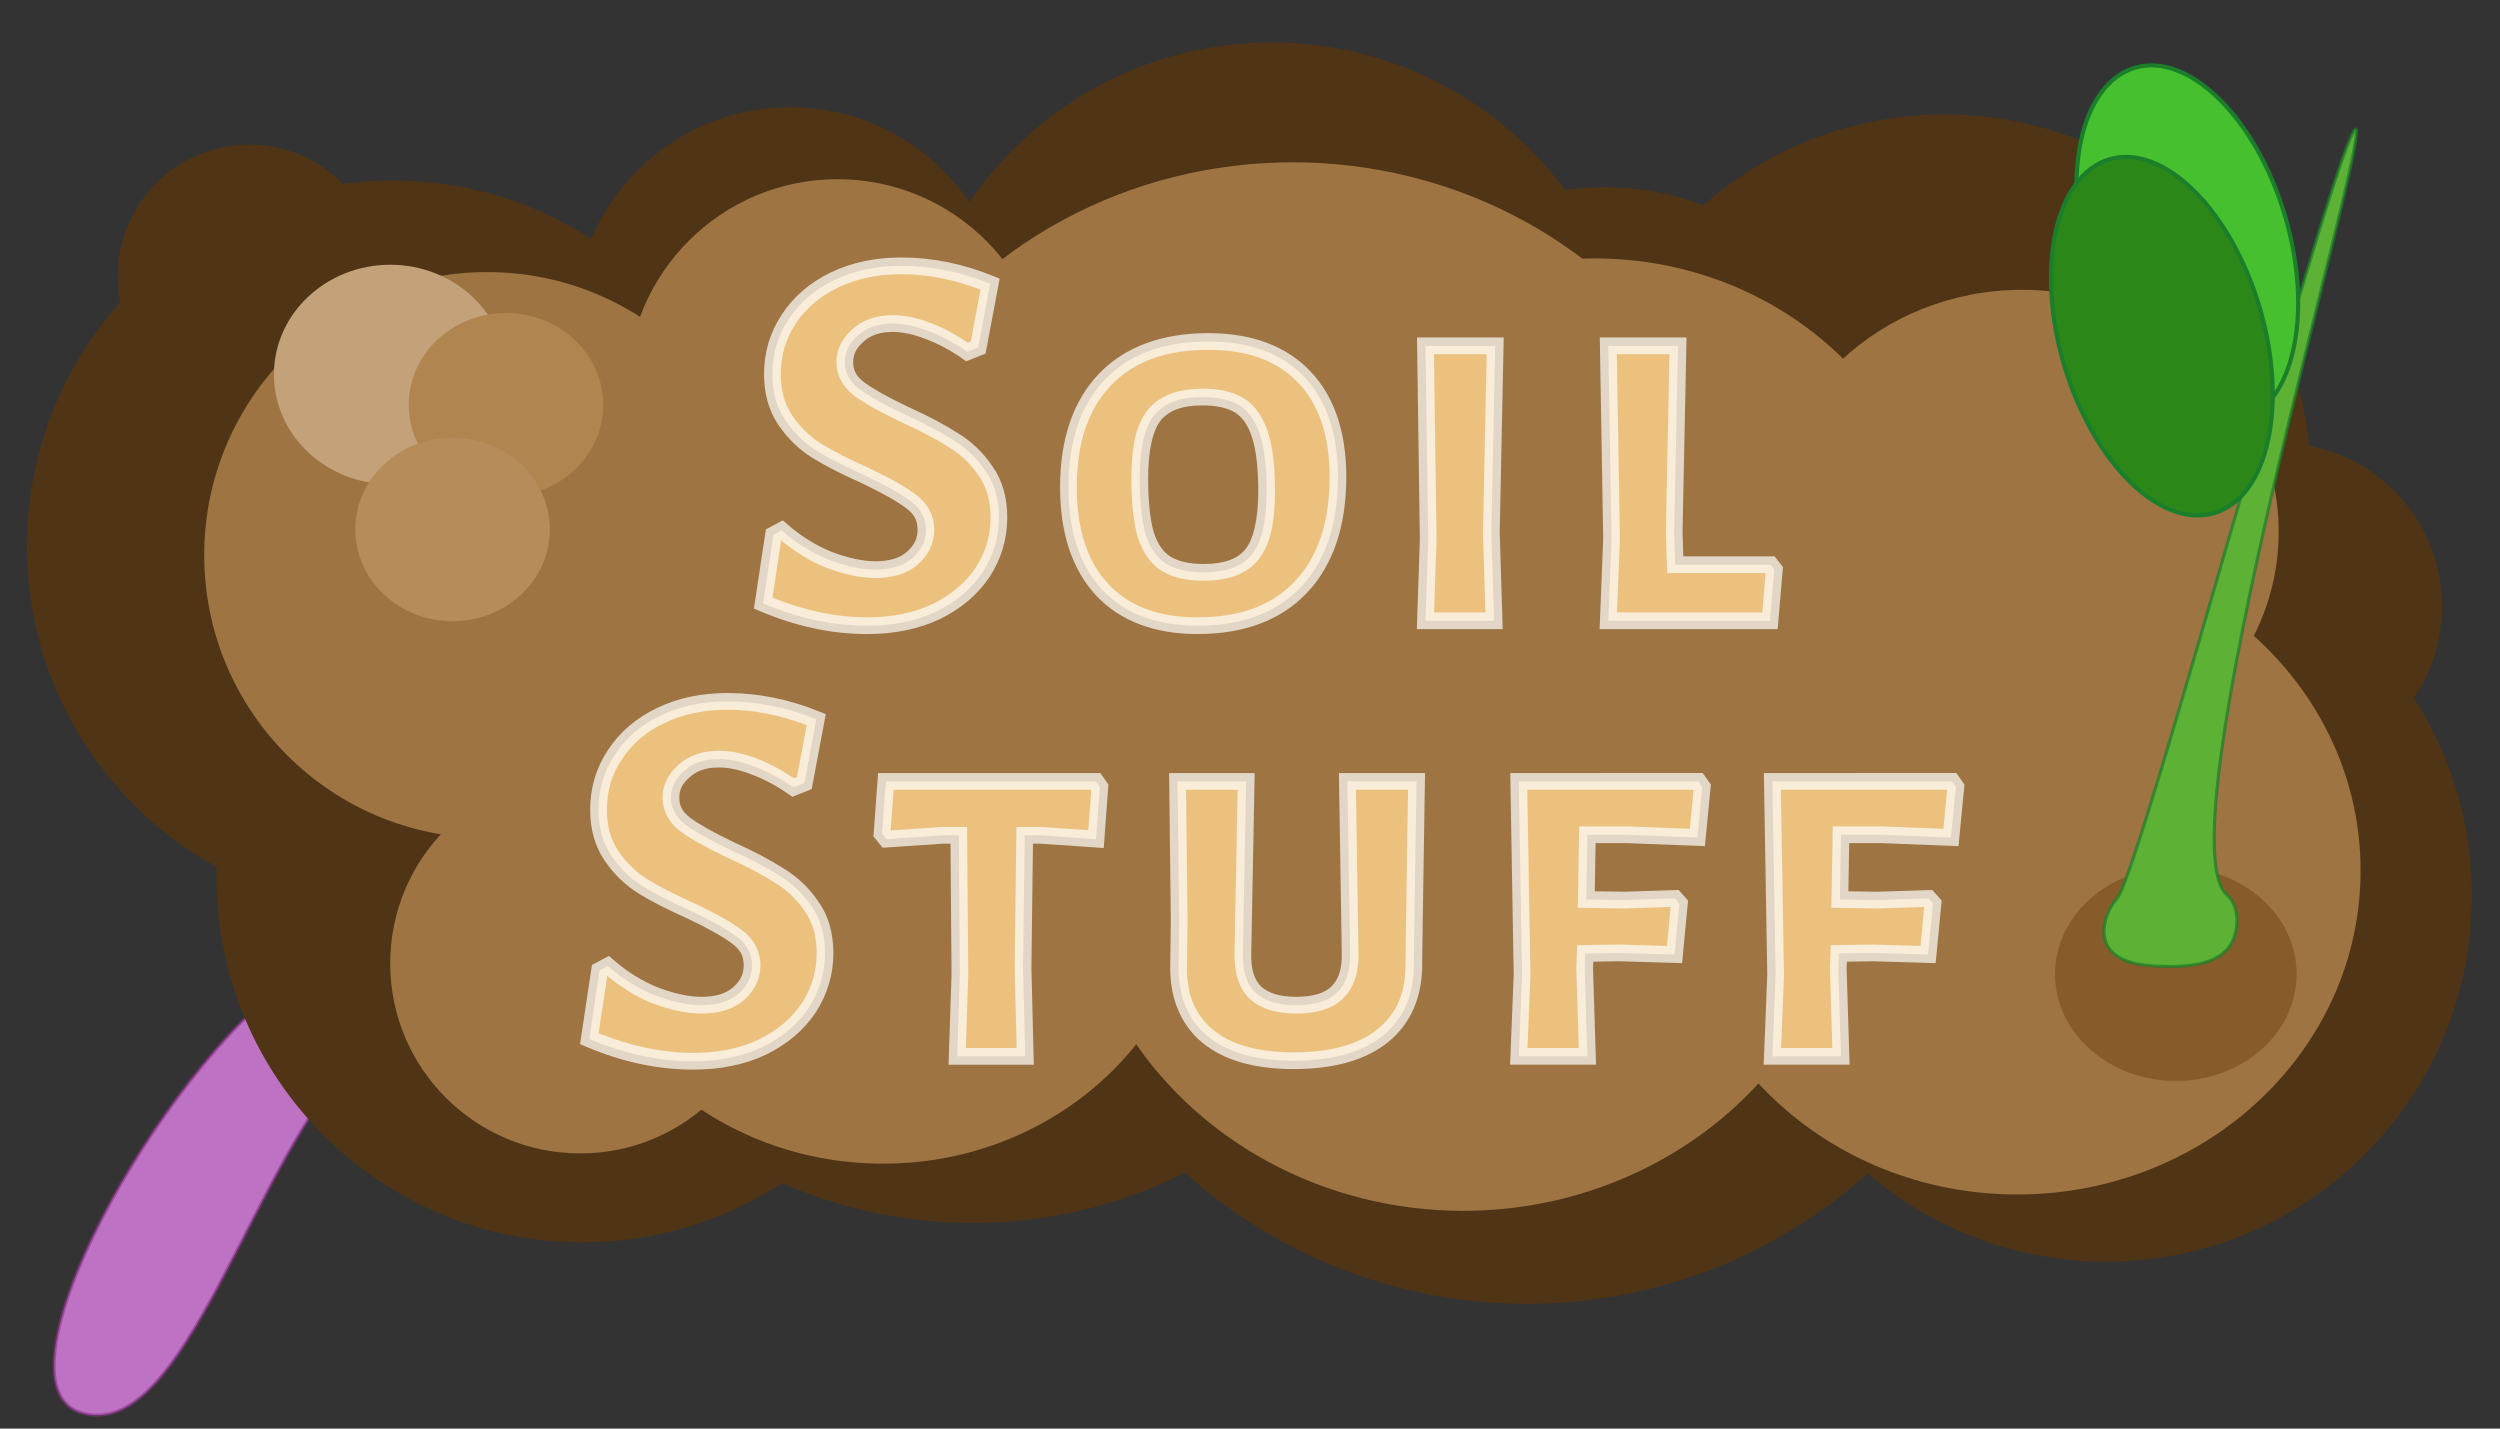
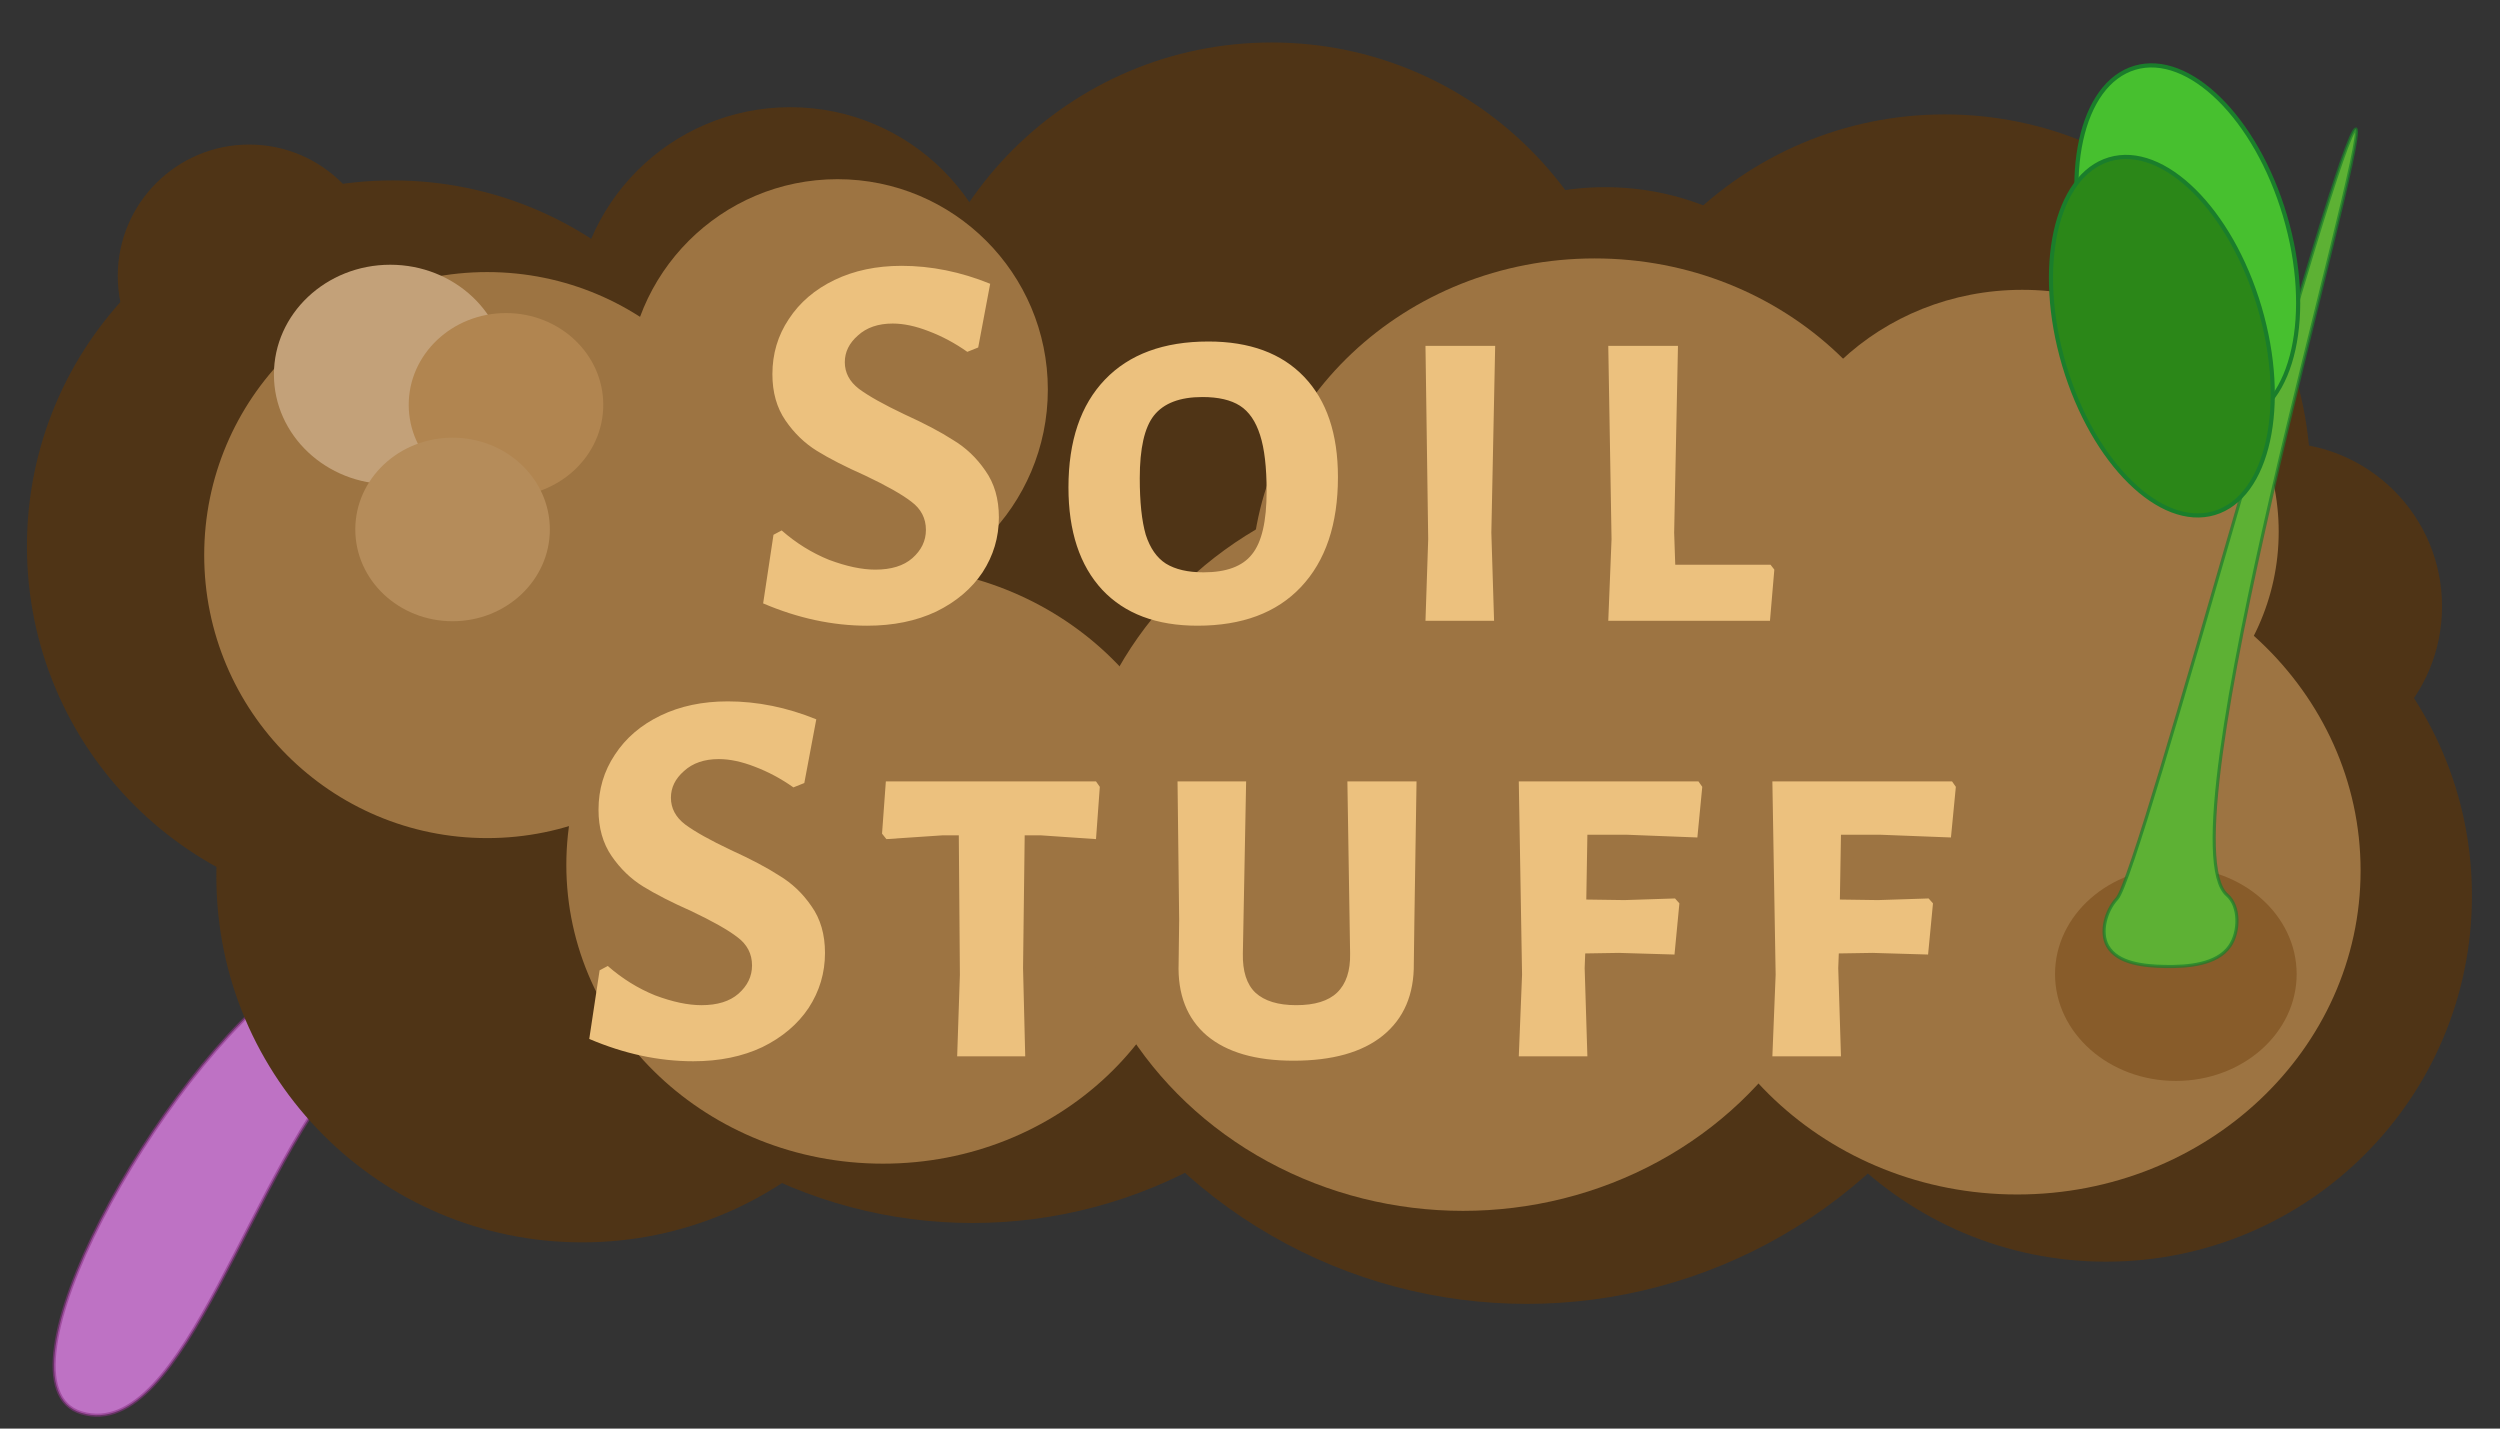
<svg xmlns="http://www.w3.org/2000/svg" xmlns:ns1="http://sodipodi.sourceforge.net/DTD/sodipodi-0.dtd" xmlns:ns2="http://www.inkscape.org/namespaces/inkscape" width="21cm" height="12cm" viewBox="0 0 210 120" version="1.1" id="svg1" ns1:docname="soilstuff2.svg" ns2:version="1.4-dev (927db37, 2023-08-13, custom)" ns2:export-filename="..\..\minnis\soilstuff\images\logo.svg" ns2:export-xdpi="120.952" ns2:export-ydpi="120.952">
  <rect x="0" y="0" width="210" height="120" fill="#333333" stroke="none" />
  <ns1:namedview id="namedview1" pagecolor="#ffffff" bordercolor="#666666" borderopacity="1.0" ns2:showpageshadow="2" ns2:pageopacity="0.0" ns2:pagecheckerboard="0" ns2:deskcolor="#d1d1d1" ns2:document-units="mm" ns2:zoom="0.87570847" ns2:cx="298.61536" ns2:cy="278.06057" ns2:window-width="1920" ns2:window-height="1147" ns2:window-x="-8" ns2:window-y="-8" ns2:window-maximized="1" ns2:current-layer="g15" />
  <defs id="defs1" />
  <g ns2:groupmode="layer" id="layer3" ns2:label="Layer 3">
    <path style="display:inline;fill:#be72c4;fill-opacity:1;stroke:#8b3487;stroke-width:0.265;stroke-linecap:butt;stroke-linejoin:miter;stroke-dasharray:none;stroke-opacity:0.579" d="m 24.569,82.146 c 2.324,-1.625 7.345,4.616 5.341,6.623 C 21.18,97.514 15.545,121.299 6.837,118.678 -1.132,116.28 13.363,89.98 24.569,82.146 Z" id="path14" ns1:nodetypes="ssss" ns2:label="worm" />
  </g>
  <g ns2:label="Layer 1" ns2:groupmode="layer" id="layer1">
    <g id="g4" transform="matrix(1.124,0,0,1.124,-14.377,-51.407)" ns2:label="dark soil">
      <circle style="fill:#4f3416;fill-opacity:1;fill-rule:evenodd;stroke-width:1;stroke-dashoffset:2.123;paint-order:stroke markers fill" id="path1" cx="42.148" cy="86.562" r="27.343" />
      <circle style="fill:#4f3416;fill-opacity:1;fill-rule:evenodd;stroke-width:0.591;stroke-dashoffset:2.123;paint-order:stroke markers fill" id="path1-6" cx="71.851" cy="69.911" r="16.164" />
      <circle style="fill:#4f3416;fill-opacity:1;fill-rule:evenodd;stroke-width:0.359;stroke-dashoffset:2.123;paint-order:stroke markers fill" id="path1-4" cx="31.411" cy="66.358" r="9.819" />
      <circle style="fill:#4f3416;fill-opacity:1;fill-rule:evenodd;stroke-width:1;stroke-dashoffset:2.123;paint-order:stroke markers fill" id="path1-7" cx="107.823" cy="76.254" r="27.343" />
      <circle style="fill:#4f3416;fill-opacity:1;fill-rule:evenodd;stroke-width:1.398;stroke-dashoffset:2.123;paint-order:stroke markers fill" id="path1-8" cx="126.891" cy="104.959" r="38.22" />
      <circle style="fill:#4f3416;fill-opacity:1;fill-rule:evenodd;stroke-width:1;stroke-dashoffset:2.123;paint-order:stroke markers fill" id="path1-0" cx="158.123" cy="81.629" r="27.343" />
      <circle style="fill:#4f3416;fill-opacity:1;fill-rule:evenodd;stroke-width:1.298;stroke-dashoffset:2.123;paint-order:stroke markers fill" id="circle1" cx="85.465" cy="101.633" r="35.501" />
      <circle style="fill:#4f3416;fill-opacity:1;fill-rule:evenodd;stroke-width:1;stroke-dashoffset:2.123;paint-order:stroke markers fill" id="path1-46" cx="170.184" cy="112.681" r="27.343" />
      <circle style="fill:#4f3416;fill-opacity:1;fill-rule:evenodd;stroke-width:1;stroke-dashoffset:2.123;paint-order:stroke markers fill" id="circle2" cx="56.303" cy="111.238" r="27.343" />
      <circle style="fill:#4f3416;fill-opacity:1;fill-rule:evenodd;stroke-width:0.746;stroke-dashoffset:2.123;paint-order:stroke markers fill" id="circle3" cx="132.743" cy="80.118" r="20.394" />
      <circle style="fill:#4f3416;fill-opacity:1;fill-rule:evenodd;stroke-width:0.448;stroke-dashoffset:2.123;paint-order:stroke markers fill" id="circle4" cx="183.055" cy="91.058" r="12.237" />
    </g>
    <g id="g5" transform="matrix(1.124,0,0,1.124,-14.377,-51.407)" ns2:label="light">
      <circle style="fill:#9d7442;fill-opacity:1;fill-rule:evenodd;stroke-width:0.773;stroke-dashoffset:2.123;paint-order:stroke markers fill" id="circle5" cx="49.202" cy="87.219" r="21.15" />
-       <circle style="fill:#9d7442;fill-opacity:1;fill-rule:evenodd;stroke-width:0.519;stroke-dashoffset:2.123;paint-order:stroke markers fill" id="circle6" cx="56.152" cy="117.734" r="14.2" />
      <circle style="fill:#9d7442;fill-opacity:1;fill-rule:evenodd;stroke-width:0.575;stroke-dashoffset:2.123;paint-order:stroke markers fill" id="circle8" cx="75.379" cy="74.847" r="15.72" />
-       <ellipse style="fill:#9d7442;fill-opacity:1;fill-rule:evenodd;stroke-width:1.226;stroke-dashoffset:2.123;paint-order:stroke markers fill" id="circle9" cx="109.398" cy="90.432" rx="34.521" ry="32.567" />
      <ellipse style="fill:#9d7442;fill-opacity:1;fill-rule:evenodd;stroke-width:0.911;stroke-dashoffset:2.123;paint-order:stroke markers fill" id="ellipse9" cx="163.545" cy="110.795" rx="25.66" ry="24.208" />
      <ellipse style="fill:#9d7442;fill-opacity:1;fill-rule:evenodd;stroke-width:0.911;stroke-dashoffset:2.123;paint-order:stroke markers fill" id="ellipse10" cx="131.967" cy="89.257" rx="25.66" ry="24.208" />
      <ellipse style="fill:#9d7442;fill-opacity:1;fill-rule:evenodd;stroke-width:0.681;stroke-dashoffset:2.123;paint-order:stroke markers fill" id="ellipse11" cx="163.92" cy="85.475" rx="19.165" ry="18.08" />
      <ellipse style="fill:#9d7442;fill-opacity:1;fill-rule:evenodd;stroke-width:0.841;stroke-dashoffset:2.123;paint-order:stroke markers fill" id="ellipse12" cx="78.78" cy="110.374" rx="23.665" ry="22.326" />
      <ellipse style="fill:#9d7442;fill-opacity:1;fill-rule:evenodd;stroke-width:1.038;stroke-dashoffset:2.123;paint-order:stroke markers fill" id="ellipse16" cx="122.128" cy="108.672" rx="29.208" ry="27.555" />
    </g>
    <g id="g19">
      <ellipse style="fill:#c3a179;fill-opacity:1;fill-rule:evenodd;stroke-width:0.347;stroke-dashoffset:2.123;paint-order:stroke markers fill" id="ellipse17" cx="32.782" cy="31.458" rx="9.773" ry="9.22" />
      <ellipse style="fill:#b18550;fill-opacity:1;fill-rule:evenodd;stroke-width:0.29;stroke-dashoffset:2.123;paint-order:stroke markers fill" id="ellipse18" cx="42.503" cy="34.006" rx="8.171" ry="7.709" />
      <ellipse style="fill:#b58c5a;fill-opacity:1;fill-rule:evenodd;stroke-width:0.29;stroke-dashoffset:2.123;paint-order:stroke markers fill" id="ellipse19" cx="38.016" cy="44.474" rx="8.171" ry="7.709" />
    </g>
    <ellipse style="opacity:1;fill:#885c2a;fill-opacity:1;fill-rule:evenodd;stroke:none;stroke-width:1.405;stroke-dasharray:none;stroke-dashoffset:2.123;stroke-opacity:0.702;paint-order:stroke markers fill" id="path19" cx="182.771" cy="81.825" rx="10.148" ry="8.973" />
  </g>
  <g ns2:groupmode="layer" id="layer2" ns2:label="Layer 2" style="display:inline">
    <g id="g15" ns2:label="plant" transform="matrix(-1,0,0,1,362.487,3.632)">
      <path style="fill:#5db134;fill-opacity:1;stroke:#1a7e2b;stroke-width:0.265px;stroke-linecap:butt;stroke-linejoin:miter;stroke-opacity:0.702" d="m 175.187,75.843 c 1.087,1.562 3.545,1.745 5.448,1.709 1.7,-0.032 3.964,-0.232 4.807,-1.709 0.671,-1.177 0.146,-2.997 -0.777,-3.988 -1.955,-2.098 -18.603,-64.541 -20.074,-64.653 -1.029,1.211 16.342,59.593 10.816,64.352 -1.085,0.934 -1.037,3.114 -0.22,4.289 z" id="path13" ns1:nodetypes="aaascsa" />
      <ellipse style="fill:#47c02f;fill-opacity:1;fill-rule:evenodd;stroke:#1a7e2b;stroke-width:0.35;stroke-dasharray:none;stroke-dashoffset:2.123;stroke-opacity:1;paint-order:stroke markers fill" id="path15" cx="176.195" cy="-34.567" rx="8.559" ry="15.496" transform="rotate(16.506)" />
      <ellipse style="fill:#2b8718;fill-opacity:1;fill-rule:evenodd;stroke:#1a7e2b;stroke-width:0.35;stroke-dasharray:none;stroke-dashoffset:2.123;stroke-opacity:1;paint-order:stroke markers fill" id="ellipse15" cx="180.428" cy="-27.8" rx="8.559" ry="15.496" transform="rotate(16.506)" />
    </g>
    <g id="text3" transform="matrix(0.605,0,0,0.605,-126.638,-346.717)">
      <path style="-inkscape-font-specification:'Alegreya Sans SC, Normal';fill:#ecc17e" d="m 334.476,609.994 q 6.198,0 12.321,2.494 l -1.663,8.844 -1.512,0.605 q -2.57,-1.814 -5.367,-2.872 -2.721,-1.058 -4.989,-1.058 -3.024,0 -4.838,1.663 -1.814,1.587 -1.814,3.704 0,2.192 1.965,3.704 2.041,1.512 6.35,3.553 4.157,1.89 6.728,3.553 2.646,1.587 4.46,4.233 1.89,2.646 1.89,6.501 0,4.157 -2.268,7.635 -2.268,3.402 -6.425,5.443 -4.157,1.965 -9.6,1.965 -7.181,0 -14.438,-3.099 l 1.436,-9.524 1.134,-0.605 q 3.024,2.646 6.576,4.082 3.628,1.361 6.425,1.361 3.326,0 5.14,-1.587 1.89,-1.663 1.89,-3.931 0,-2.419 -2.041,-3.931 -1.965,-1.512 -6.425,-3.628 -4.082,-1.814 -6.652,-3.402 -2.57,-1.587 -4.384,-4.233 -1.814,-2.646 -1.814,-6.425 0,-4.233 2.268,-7.635 2.268,-3.477 6.35,-5.443 4.082,-1.965 9.298,-1.965 z m 42.616,10.507 q 8.617,0 13.304,4.913 4.687,4.913 4.687,13.909 0,9.827 -5.14,15.269 -5.065,5.367 -14.362,5.367 -8.542,0 -13.228,-4.989 -4.687,-5.065 -4.687,-14.211 0,-9.676 5.065,-14.967 5.065,-5.291 14.362,-5.291 z m -0.832,7.71 q -4.687,0 -6.728,2.57 -1.965,2.494 -1.965,8.693 0,4.989 0.832,7.861 0.907,2.797 2.797,4.006 1.965,1.209 5.216,1.209 4.762,0 6.728,-2.494 2.041,-2.494 2.041,-8.769 0,-4.989 -0.907,-7.786 -0.907,-2.872 -2.797,-4.082 -1.89,-1.209 -5.216,-1.209 z m 40.122,18.822 0.378,12.246 h -9.524 l 0.378,-11.339 -0.378,-26.835 h 9.676 z m 39.29,5.14 -0.605,7.106 h -22.45 l 0.454,-11.339 -0.454,-26.835 h 9.676 l -0.529,25.928 0.151,4.46 h 13.228 z m -145.339,18.293 q 6.198,0 12.321,2.494 l -1.663,8.844 -1.512,0.605 q -2.57,-1.814 -5.367,-2.872 -2.721,-1.058 -4.989,-1.058 -3.024,0 -4.838,1.663 -1.814,1.587 -1.814,3.704 0,2.192 1.965,3.704 2.041,1.512 6.35,3.553 4.157,1.89 6.728,3.553 2.646,1.587 4.46,4.233 1.89,2.646 1.89,6.501 0,4.157 -2.268,7.635 -2.268,3.402 -6.425,5.443 -4.157,1.965 -9.6,1.965 -7.181,0 -14.438,-3.099 l 1.436,-9.524 1.134,-0.605 q 3.024,2.646 6.576,4.082 3.628,1.361 6.425,1.361 3.326,0 5.14,-1.587 1.89,-1.663 1.89,-3.931 0,-2.419 -2.041,-3.931 -1.965,-1.512 -6.425,-3.628 -4.082,-1.814 -6.652,-3.402 -2.57,-1.587 -4.384,-4.233 -1.814,-2.646 -1.814,-6.425 0,-4.233 2.268,-7.635 2.268,-3.477 6.35,-5.443 4.082,-1.965 9.298,-1.965 z m 51.687,11.868 -0.529,7.257 -7.71,-0.529 h -2.192 l -0.227,18.444 0.302,12.246 h -9.449 l 0.378,-11.339 -0.151,-19.351 h -2.192 l -7.861,0.529 -0.605,-0.756 0.529,-7.257 h 29.178 z m 43.674,18.671 -0.076,5.82 q 0.076,6.501 -4.309,10.054 -4.309,3.477 -12.397,3.477 -7.861,0 -12.019,-3.477 -4.157,-3.553 -3.931,-10.054 l 0.076,-5.972 -0.227,-19.276 h 9.524 l -0.454,23.887 q -0.076,3.704 1.739,5.443 1.89,1.739 5.669,1.739 3.855,0 5.669,-1.739 1.89,-1.814 1.814,-5.443 l -0.378,-23.887 h 9.6 z m 24.021,-12.019 -0.151,8.995 5.291,0.076 7.03,-0.227 0.605,0.68 -0.68,7.106 -7.71,-0.227 -4.687,0.076 -0.076,2.041 0.378,12.246 h -9.524 l 0.454,-11.339 -0.454,-26.835 h 24.945 l 0.529,0.756 -0.68,7.03 -9.751,-0.378 z m 35.208,0 -0.151,8.995 5.291,0.076 7.03,-0.227 0.605,0.68 -0.68,7.106 -7.71,-0.227 -4.687,0.076 -0.076,2.041 0.378,12.246 h -9.524 l 0.454,-11.339 -0.454,-26.835 h 24.945 l 0.529,0.756 -0.68,7.03 -9.751,-0.378 z" id="path20" />
-       <path style="-inkscape-font-specification:'Alegreya Sans SC, Normal';fill:#ffffff;fill-opacity:0.702" d="m 334.477,608.832 c -3.623,0 -6.905,0.686 -9.801,2.08 -2.885,1.389 -5.185,3.352 -6.816,5.852 -7.7e-4,10e-4 -0.001,0.003 -0.002,0.004 -1.631,2.45 -2.457,5.242 -2.457,8.268 0,2.705 0.662,5.106 2.018,7.082 1.293,1.885 2.878,3.419 4.732,4.564 1.772,1.095 4.024,2.244 6.764,3.463 2.936,1.393 5.033,2.591 6.215,3.5 l 0.008,0.006 0.01,0.008 c 1.123,0.832 1.57,1.71 1.57,2.996 0,1.189 -0.433,2.125 -1.496,3.061 -0.945,0.826 -2.342,1.297 -4.373,1.297 -1.674,0 -3.685,-0.413 -6.008,-1.283 -2.238,-0.907 -4.309,-2.192 -6.229,-3.871 l -0.604,-0.529 -2.355,1.258 -1.658,10.988 0.826,0.354 c 4.965,2.12 9.94,3.191 14.895,3.191 3.768,0 7.147,-0.682 10.096,-2.076 l 0.008,-0.004 0.008,-0.004 c 2.926,-1.436 5.245,-3.389 6.879,-5.84 l 0.004,-0.006 0.002,-0.004 c 1.627,-2.495 2.457,-5.287 2.457,-8.27 0,-2.754 -0.691,-5.183 -2.1,-7.162 -1.295,-1.887 -2.908,-3.42 -4.811,-4.562 -0.001,-7.9e-4 -0.003,-0.003 -0.004,-0.004 -1.776,-1.147 -4.044,-2.342 -6.826,-3.607 -2.83,-1.341 -4.894,-2.505 -6.143,-3.428 -1.091,-0.841 -1.51,-1.667 -1.51,-2.779 0,-1.079 0.401,-1.94 1.418,-2.83 l 0.01,-0.01 0.01,-0.008 c 0.973,-0.892 2.252,-1.357 4.055,-1.357 1.331,0 2.856,0.312 4.568,0.979 l 0.004,0.002 0.006,0.002 c 1.769,0.669 3.469,1.578 5.107,2.734 l 0.516,0.365 2.689,-1.076 1.955,-10.402 -0.877,-0.359 c -4.209,-1.715 -8.472,-2.58 -12.76,-2.58 z m 0,2.322 c 3.677,0 7.332,0.758 10.988,2.135 l -1.354,7.201 -0.428,0.172 c -1.609,-1.074 -3.264,-2.019 -5.008,-2.68 l -0.006,-0.002 c -1.913,-0.743 -3.712,-1.135 -5.402,-1.135 -2.224,0 -4.166,0.641 -5.611,1.961 -1.395,1.225 -2.203,2.828 -2.203,4.566 0,1.808 0.895,3.452 2.42,4.625 l 0.008,0.006 0.008,0.006 c 1.474,1.092 3.636,2.292 6.545,3.67 l 0.008,0.004 0.008,0.004 c 2.737,1.244 4.936,2.408 6.578,3.471 l 0.016,0.01 0.018,0.01 c 1.62,0.972 2.978,2.259 4.1,3.895 l 0.006,0.01 0.006,0.008 c 1.105,1.547 1.674,3.446 1.674,5.826 0,2.558 -0.681,4.855 -2.074,6.994 -1.388,2.08 -3.349,3.751 -5.961,5.035 -2.593,1.224 -5.61,1.854 -9.096,1.854 -4.345,0 -8.722,-0.959 -13.145,-2.736 l 1.199,-7.949 c 1.925,1.576 3.985,2.873 6.219,3.775 l 0.014,0.006 0.014,0.006 c 2.511,0.942 4.779,1.434 6.832,1.434 2.402,0 4.43,-0.585 5.904,-1.875 h 0.002 l 0.002,-0.002 c 1.456,-1.282 2.283,-2.968 2.283,-4.803 0,-1.936 -0.912,-3.671 -2.506,-4.855 -1.439,-1.105 -3.618,-2.326 -6.623,-3.752 l -0.014,-0.006 -0.014,-0.006 c -2.689,-1.195 -4.866,-2.31 -6.514,-3.328 -1.572,-0.971 -2.909,-2.26 -4.035,-3.902 -1.064,-1.551 -1.611,-3.436 -1.611,-5.77 0,-2.615 0.684,-4.907 2.072,-6.99 l 0.004,-0.004 0.002,-0.006 c 1.392,-2.135 3.325,-3.799 5.881,-5.029 2.547,-1.226 5.464,-1.852 8.795,-1.852 z m 42.615,8.186 c -6.419,0 -11.579,1.865 -15.201,5.648 -3.621,3.783 -5.387,9.119 -5.387,15.771 0,6.296 1.635,11.366 4.996,14.998 l 0.004,0.004 0.002,0.004 c 3.365,3.583 8.154,5.354 14.074,5.354 6.422,0 11.587,-1.895 15.207,-5.73 3.666,-3.882 5.457,-9.313 5.457,-16.066 0,-6.199 -1.639,-11.177 -5.008,-14.709 -3.37,-3.533 -8.179,-5.273 -14.145,-5.273 z m 28.967,0.605 0.395,27.984 -0.418,12.51 h 11.922 l -0.414,-13.418 0.555,-27.076 z m 25.379,0 0.473,27.98 -0.5,12.514 h 24.725 l 0.732,-8.621 -0.277,-0.357 -0.879,-1.129 h -12.674 l -0.111,-3.307 0.553,-27.08 z m -54.346,1.717 c 5.524,0 9.586,1.534 12.465,4.553 2.88,3.02 4.365,7.312 4.365,13.107 0,6.349 -1.635,11.098 -4.822,14.473 h -0.002 c -3.133,3.32 -7.543,5.004 -13.518,5.004 -5.465,0 -9.492,-1.552 -12.375,-4.617 l -0.002,-0.002 c -0.001,-10e-4 -0.003,-0.003 -0.004,-0.004 -2.884,-3.12 -4.373,-7.52 -4.373,-13.416 0,-6.248 1.61,-10.892 4.742,-14.164 3.131,-3.271 7.545,-4.934 13.523,-4.934 z m 31.32,0.604 h 7.316 l -0.508,24.773 0.002,0.029 0.34,11.049 h -7.127 l 0.34,-10.166 z m 25.387,0 h 7.311 l -0.506,24.775 0.189,5.613 h 13.674 l -0.465,5.463 h -20.176 l 0.406,-10.164 z m -57.537,4.785 c -3.337,0 -6.007,0.956 -7.637,3.008 l -0.002,0.002 -0.002,0.002 c -1.6,2.03 -2.215,5.157 -2.215,9.412 0,3.39 0.275,6.096 0.879,8.184 l 0.004,0.018 0.006,0.018 c 0.663,2.043 1.744,3.647 3.275,4.627 l 0.01,0.004 0.008,0.006 c 1.554,0.956 3.513,1.383 5.824,1.383 3.374,0 6.04,-0.916 7.633,-2.934 1.657,-2.033 2.297,-5.189 2.297,-9.49 0,-3.396 -0.298,-6.087 -0.965,-8.145 -0.661,-2.087 -1.737,-3.717 -3.275,-4.701 -1.52,-0.973 -3.482,-1.393 -5.84,-1.393 z m 0,2.32 c 2.077,0 3.59,0.388 4.59,1.027 0.979,0.627 1.765,1.714 2.314,3.453 l 0.002,0.004 0.002,0.006 c 0.542,1.672 0.85,4.172 0.85,7.428 0,4.057 -0.721,6.739 -1.779,8.033 l -0.006,0.008 -0.006,0.008 c -1.028,1.305 -2.844,2.053 -5.816,2.053 -2.016,0 -3.527,-0.379 -4.594,-1.031 -0.982,-0.63 -1.761,-1.694 -2.307,-3.365 -0.502,-1.742 -0.783,-4.267 -0.783,-7.52 0,-4.007 0.695,-6.674 1.715,-7.971 1.091,-1.374 2.906,-2.133 5.818,-2.133 z m -65.928,39.934 c -3.623,0 -6.905,0.686 -9.801,2.08 -2.883,1.388 -5.182,3.349 -6.812,5.846 -3.3e-4,5e-4 3.4e-4,10e-4 0,0.002 -1.634,2.452 -2.463,5.247 -2.463,8.275 0,2.705 0.662,5.106 2.018,7.082 1.293,1.885 2.878,3.419 4.732,4.564 1.772,1.095 4.024,2.244 6.764,3.463 2.936,1.393 5.033,2.591 6.215,3.5 l 0.008,0.006 0.01,0.006 c 1.123,0.832 1.57,1.712 1.57,2.998 0,1.188 -0.433,2.122 -1.494,3.057 -0.945,0.827 -2.342,1.301 -4.375,1.301 -1.674,10e-6 -3.685,-0.413 -6.008,-1.283 -2.238,-0.907 -4.309,-2.192 -6.229,-3.871 l -0.604,-0.529 -2.357,1.258 -1.656,10.988 0.826,0.354 c 4.965,2.12 9.94,3.191 14.895,3.191 3.768,0 7.147,-0.682 10.096,-2.076 l 0.008,-0.004 0.008,-0.004 c 2.926,-1.436 5.245,-3.389 6.879,-5.84 l 0.004,-0.006 0.002,-0.004 c 1.627,-2.495 2.457,-5.287 2.457,-8.27 0,-2.754 -0.691,-5.183 -2.1,-7.162 -1.294,-1.886 -2.905,-3.418 -4.807,-4.561 -1.778,-1.148 -4.049,-2.346 -6.836,-3.613 l -0.016,-0.008 c -2.821,-1.337 -4.884,-2.501 -6.129,-3.422 -1.089,-0.84 -1.506,-1.666 -1.506,-2.777 0,-1.079 0.401,-1.94 1.418,-2.83 l 0.01,-0.01 0.01,-0.008 c 0.973,-0.892 2.252,-1.357 4.055,-1.357 1.331,0 2.854,0.312 4.566,0.979 l 0.006,0.002 0.006,0.002 c 1.769,0.669 3.469,1.578 5.107,2.734 l 0.516,0.363 2.689,-1.074 1.955,-10.404 -0.877,-0.357 c -4.209,-1.715 -8.472,-2.58 -12.76,-2.58 z m 0,2.322 c 3.677,0 7.332,0.758 10.988,2.135 l -1.354,7.201 -0.428,0.172 c -1.609,-1.074 -3.264,-2.019 -5.008,-2.68 l -0.006,-0.002 c -1.913,-0.743 -3.712,-1.135 -5.402,-1.135 -2.224,0 -4.166,0.641 -5.611,1.961 -1.395,1.225 -2.203,2.828 -2.203,4.566 0,1.808 0.895,3.452 2.42,4.625 l 0.008,0.006 0.008,0.006 c 1.474,1.092 3.636,2.292 6.545,3.67 l 0.008,0.004 0.008,0.004 c 2.737,1.244 4.936,2.406 6.578,3.469 l 0.016,0.012 0.018,0.01 c 1.62,0.972 2.978,2.259 4.1,3.895 l 0.006,0.01 0.006,0.008 c 1.105,1.547 1.674,3.446 1.674,5.826 0,2.558 -0.681,4.855 -2.074,6.994 -1.388,2.08 -3.349,3.751 -5.961,5.035 -2.593,1.224 -5.61,1.852 -9.096,1.852 -4.345,0 -8.721,-0.959 -13.145,-2.736 l 1.199,-7.947 c 1.925,1.576 3.985,2.873 6.219,3.775 l 0.014,0.006 0.014,0.006 c 2.511,0.942 4.779,1.434 6.832,1.434 2.402,0 4.43,-0.585 5.904,-1.875 h 0.002 l 0.002,-0.002 c 1.456,-1.282 2.283,-2.968 2.283,-4.803 0,-1.936 -0.912,-3.671 -2.506,-4.855 -1.439,-1.105 -3.618,-2.326 -6.623,-3.752 l -0.014,-0.006 -0.014,-0.006 c -2.689,-1.195 -4.866,-2.31 -6.514,-3.328 -1.572,-0.971 -2.911,-2.26 -4.037,-3.902 -1.064,-1.551 -1.609,-3.436 -1.609,-5.77 0,-2.615 0.684,-4.907 2.072,-6.99 l 0.004,-0.004 0.002,-0.006 c 1.392,-2.135 3.325,-3.801 5.881,-5.031 2.547,-1.226 5.464,-1.85 8.795,-1.85 z m 20.9,8.789 -0.641,8.789 1.268,1.584 8.428,-0.566 h 1.002 l 0.141,18.176 -0.416,12.514 h 11.84 l -0.332,-13.414 0.213,-17.275 h 1.006 l 8.822,0.605 0.645,-8.822 -0.236,-0.338 -0.877,-1.252 z m 40.404,0 0.24,20.438 -0.076,5.957 0.002,-0.025 c -0.16,4.588 1.29,8.374 4.336,10.977 l 0.004,0.004 0.006,0.004 c 3.048,2.549 7.352,3.748 12.764,3.748 5.559,0 9.976,-1.195 13.125,-3.736 h 0.002 c 3.194,-2.589 4.792,-6.371 4.738,-10.969 l 0.076,-5.789 0.32,-20.607 h -11.959 l 0.398,25.07 v 0.002 c 0.046,2.212 -0.483,3.644 -1.457,4.58 -3.6e-4,3.5e-4 -0.002,-3.5e-4 -0.002,0 -3.8e-4,3.7e-4 3.8e-4,0.002 0,0.002 -0.913,0.874 -2.471,1.414 -4.865,1.414 -2.335,0 -3.894,-0.533 -4.871,-1.426 -0.902,-0.869 -1.421,-2.3 -1.375,-4.57 l 0.477,-25.072 z m 47.371,0 0.475,27.982 -0.502,12.514 h 11.932 L 430.5,707.51 l 0.033,-0.902 3.559,-0.057 8.771,0.258 0.832,-8.691 -1.303,-1.465 -7.547,0.242 -4.102,-0.059 0.113,-6.689 h 4.354 l 10.824,0.42 0.826,-8.547 -1.121,-1.604 z m 35.209,0 0.473,27.982 -0.5,12.514 h 11.93 l -0.414,-13.402 0.035,-0.902 3.559,-0.057 8.77,0.258 0.832,-8.691 -1.303,-1.465 -7.545,0.242 -4.102,-0.059 0.113,-6.689 h 4.354 l 10.824,0.42 0.826,-8.547 -1.121,-1.604 z m -120.826,2.322 h 27.436 l -0.41,5.615 -6.598,-0.453 h -3.379 l -0.24,19.611 0.273,11.078 h -7.059 l 0.34,-10.162 -0.162,-20.527 h -3.383 l -7.23,0.486 z m 40.596,0 h 7.166 l -0.432,22.705 c -0.054,2.661 0.583,4.854 2.096,6.303 l 0.01,0.008 0.008,0.008 c 1.544,1.42 3.757,2.045 6.455,2.045 2.745,0 4.967,-0.617 6.473,-2.061 l 0.002,-0.002 c 1.543,-1.481 2.223,-3.677 2.17,-6.299 v -0.006 l -0.357,-22.701 h 7.24 l -0.285,18.25 v 0.002 l -0.074,5.834 v 0.014 c 0.047,4.07 -1.228,6.99 -3.879,9.139 -2.596,2.094 -6.442,3.219 -11.666,3.219 -5.068,0 -8.776,-1.119 -11.271,-3.205 -6.7e-4,-5.6e-4 -0.001,-10e-4 -0.002,-0.002 -2.492,-2.134 -3.658,-5.048 -3.516,-9.123 v -0.012 l 0.076,-6 z m 47.383,0 h 23.09 l -0.525,5.422 -8.68,-0.336 h -6.682 l -0.019,1.143 -0.17,10.158 6.482,0.094 6.41,-0.207 -0.52,5.412 -6.65,-0.195 -5.814,0.094 -0.117,3.18 0.342,11.088 h -7.117 l 0.406,-10.164 z m 35.209,0 h 23.09 l -0.527,5.422 -8.678,-0.336 h -6.682 l -0.019,1.143 -0.172,10.158 6.482,0.094 6.41,-0.207 -0.518,5.412 -6.65,-0.195 -5.814,0.094 -0.117,3.18 0.342,11.088 h -7.117 l 0.404,-10.164 z" id="path21" />
    </g>
  </g>
</svg>